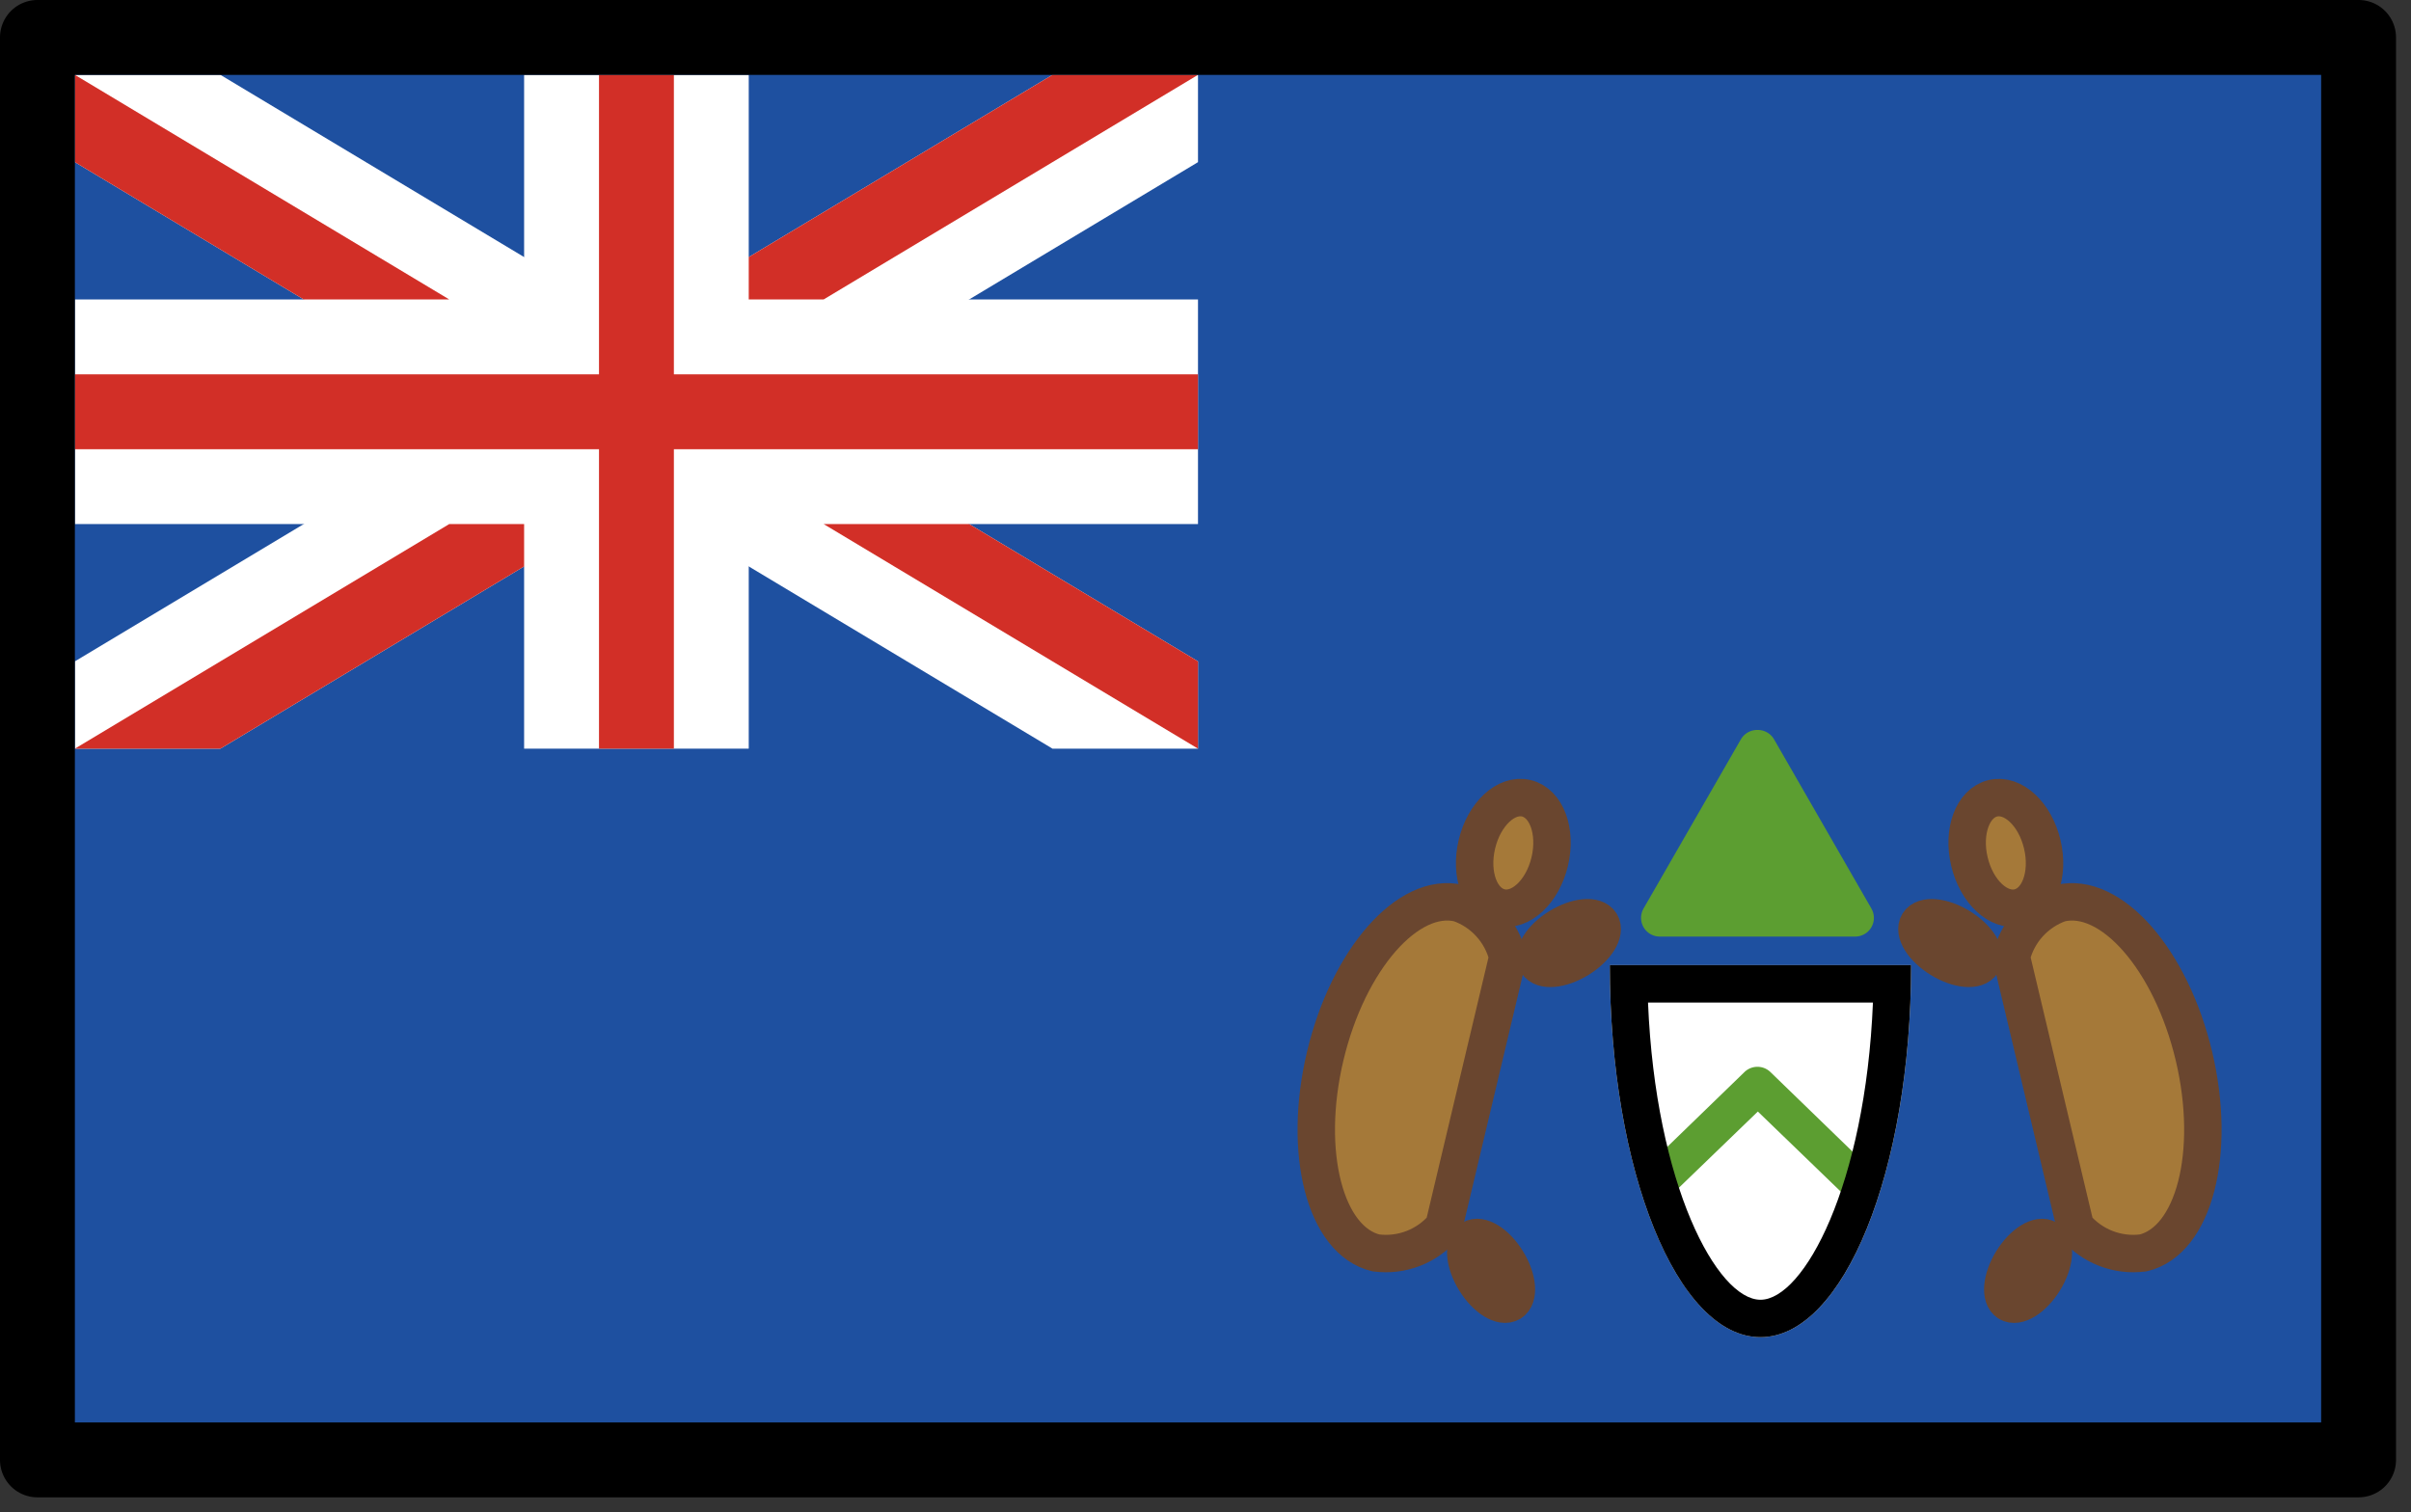
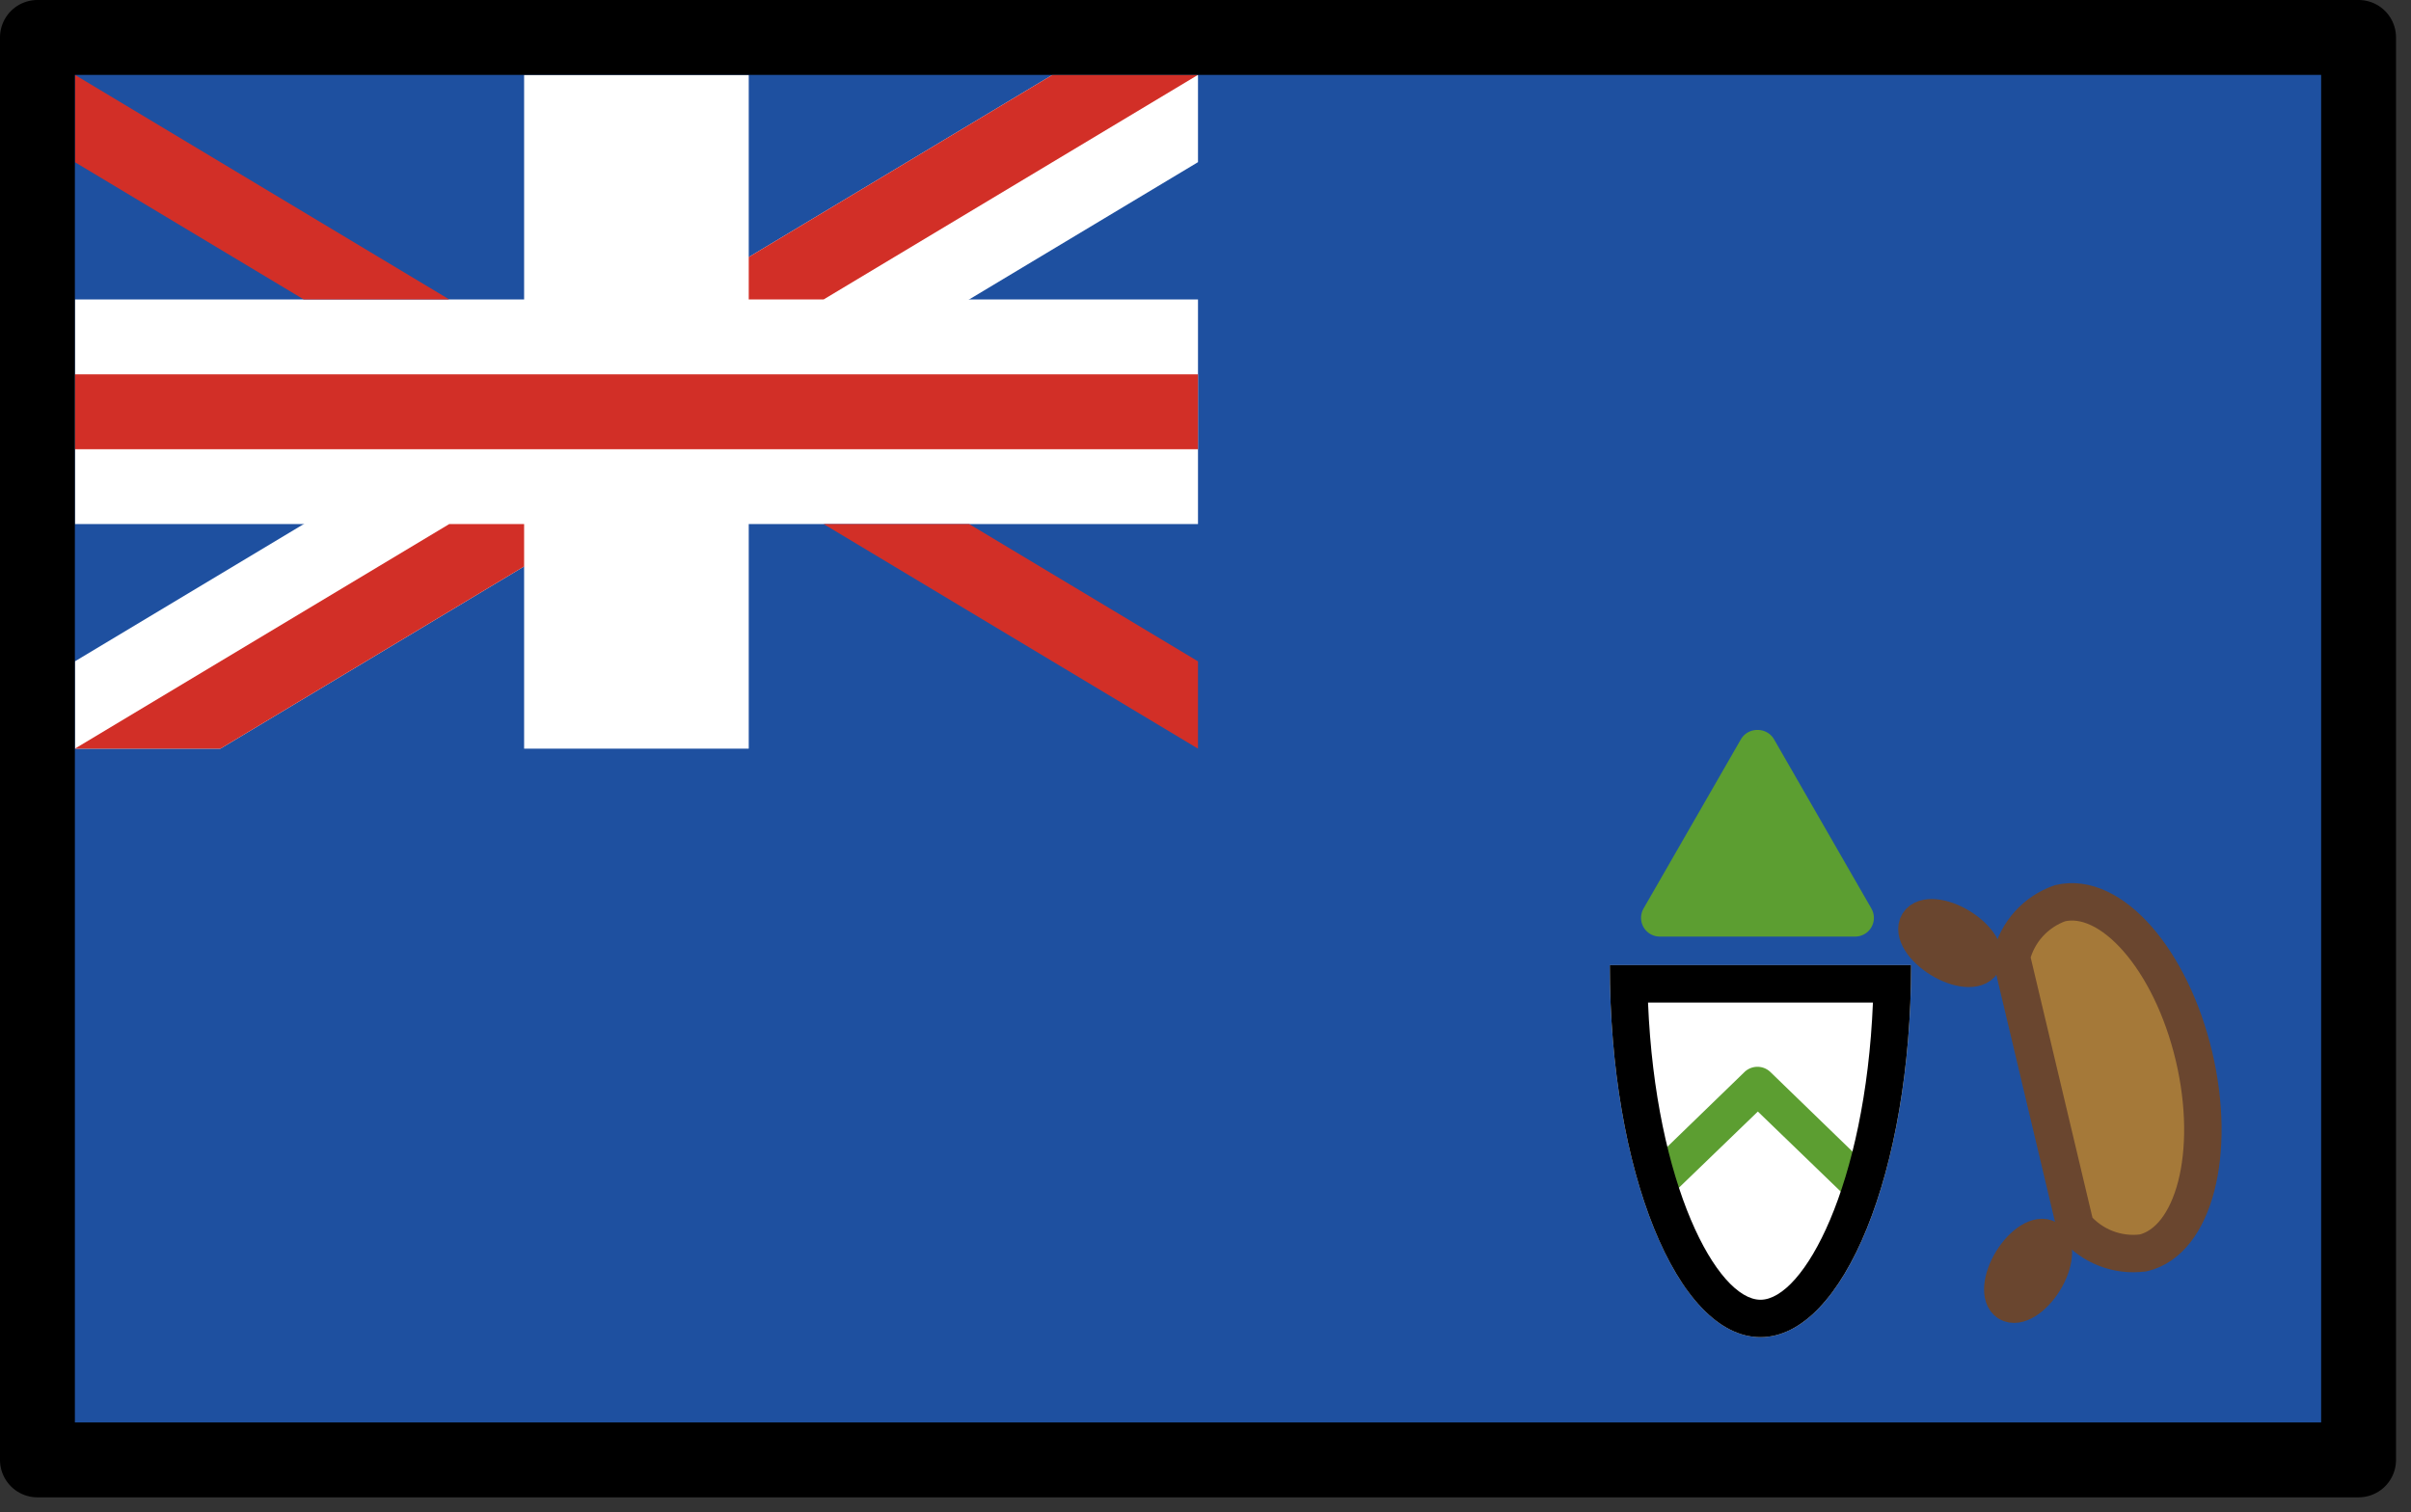
<svg xmlns="http://www.w3.org/2000/svg" xmlns:xlink="http://www.w3.org/1999/xlink" viewBox="0 0 134.167 84.167" fill="#fff" fill-rule="evenodd" stroke="#000" stroke-linecap="round" stroke-linejoin="round">
  <rect x="0" y="0" width="134.167" height="84.167" fill="#333333" stroke="none" />
  <style>.B{fill-rule:nonzero}.C{stroke-width:2.083}.D{stroke-linejoin:miter}.E{stroke-miterlimit:10}</style>
  <use xlink:href="#A" x="2.083" y="2.083" />
  <symbol id="A" overflow="visible">
    <g stroke="none" class="B">
      <path d="M0 0h129.167v79.167H0z" fill="#1e50a0" />
-       <path d="M10.181 2.083H2.083v4.858l54.402 32.642h8.098v-4.858L10.181 2.083z" />
      <path d="M64.583 6.941V2.083h-8.098L2.083 34.725v4.858h8.098L64.583 6.941z" />
      <path d="M2.083 14.583h62.5v12.5h-62.5z" />
      <path d="M27.083 2.083h12.5v37.5h-12.5z" />
      <g fill="#d22f27">
-         <path d="M31.25 2.083h4.167v37.5H31.25z" />
        <path d="M2.083 18.75h62.5v4.167h-62.5zm62.5 15.975l-12.735-7.642H43.75l20.833 12.5v-4.854zm0-32.642h-8.098L39.583 12.225v2.358h4.167l20.833-12.5zm-62.5 4.858l12.735 7.642h8.098L2.083 2.083v4.854zm0 32.642h8.098l16.902-10.142v-2.358h-4.167l-20.833 12.5z" />
      </g>
    </g>
    <path d="M95.737 39.583L101.154 49H90.279l5.417-9.417z" fill="#5c9e31" stroke="#5c9e31" class="B C" />
    <path d="M104.267 51.629c0 11.438-3.754 20.708-8.383 20.708S87.5 63.062 87.5 51.629z" stroke="none" class="B" />
    <g stroke="#6a462f" fill="#a57939" class="C D">
-       <path d="M83.447 51.495c-.303-.491.244-1.374 1.227-1.98s2.017-.698 2.32-.206-.244 1.374-1.227 1.98-2.017.698-2.32.206zm-3.442 17.696c-.606-.982-.698-2.017-.206-2.32s1.374.244 1.98 1.227.698 2.017.207 2.32-1.374-.244-1.98-1.227z" class="B" />
-       <path d="M74.494 67.65c-2.84-.675-4.108-5.577-2.833-10.952s4.612-9.187 7.452-8.513c1.355.473 2.376 1.602 2.71 2.998l-3.562 15.004c-.926 1.097-2.346 1.647-3.769 1.46z" class="B E" />
      <path d="M105.9 51.289c-.983-.606-1.53-1.489-1.227-1.98s1.338-.399 2.32.206 1.53 1.489 1.227 1.98-1.338.399-2.32-.206zm3.783 19.13c-.491-.303-.399-1.338.206-2.32s1.489-1.53 1.98-1.227.399 1.338-.207 2.32-1.489 1.53-1.98 1.227z" class="B" />
      <path d="M117.173 67.65c2.84-.675 4.108-5.577 2.833-10.952s-4.612-9.187-7.452-8.513c-1.355.473-2.376 1.602-2.71 2.998l3.563 15.004c.926 1.097 2.346 1.647 3.769 1.46z" class="B E" />
    </g>
    <g stroke="none">
      <path d="M101.177 64.625c-.271 0-.531-.106-.725-.294l-4.715-4.552-4.715 4.552a1.04 1.04 0 1 1-1.448-1.498l5.417-5.25a1.04 1.04 0 0 1 1.448 0l5.417 5.25a1.04 1.04 0 0 1-.725 1.79z" fill="#5c9e31" class="B" />
      <path d="M102.142 53.712c-.417 10.167-3.85 16.542-6.258 16.542s-5.84-6.375-6.258-16.542h12.517m2.125-2.083H87.5c0 11.438 3.754 20.708 8.383 20.708s8.383-9.271 8.383-20.708z" fill="#000" class="B" />
    </g>
-     <path d="M107.511 45.867c-.4-1.684.182-3.255 1.305-3.522s2.349.875 2.749 2.56-.182 3.255-1.305 3.522-2.349-.875-2.749-2.559zm-26.103 2.558c-1.123-.267-1.705-1.837-1.305-3.522s1.626-2.826 2.749-2.559 1.705 1.837 1.305 3.522-1.626 2.826-2.749 2.56z" class="B C D" stroke="#6a462f" fill="#a57939" />
    <path d="M0 0h129.167v79.167H0z" fill="none" stroke-width="4.167" />
  </symbol>
</svg>